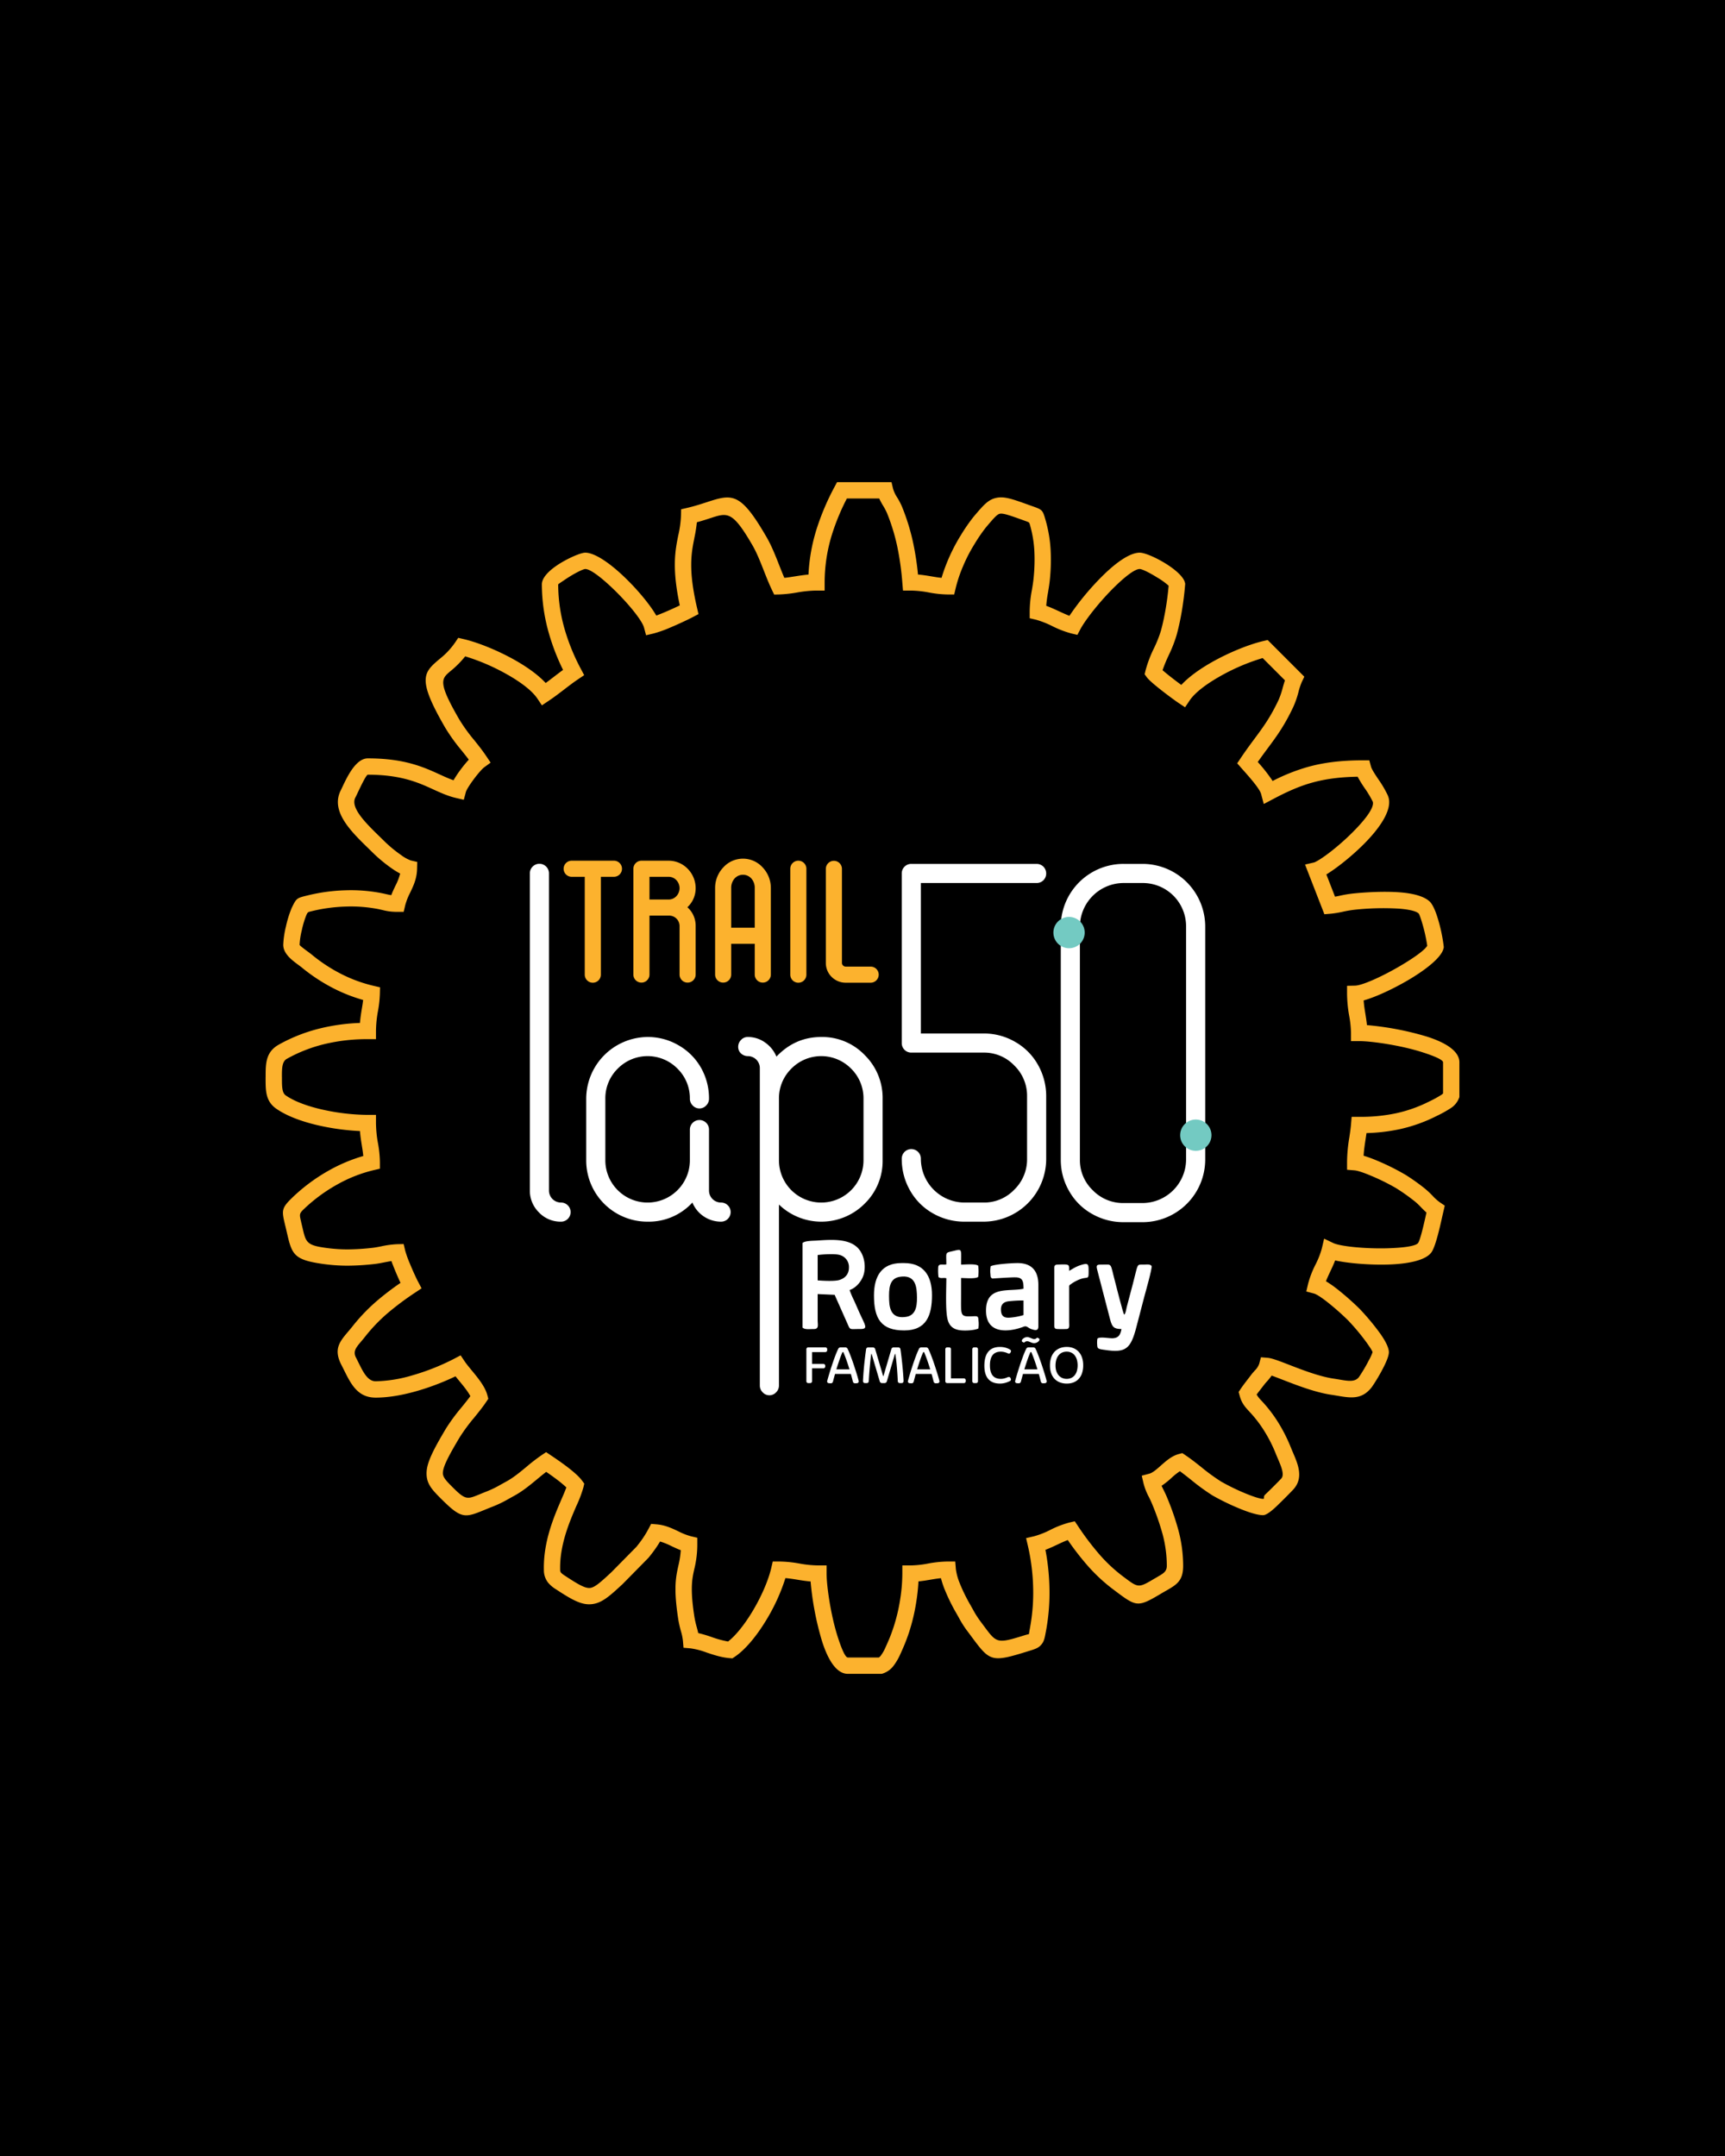
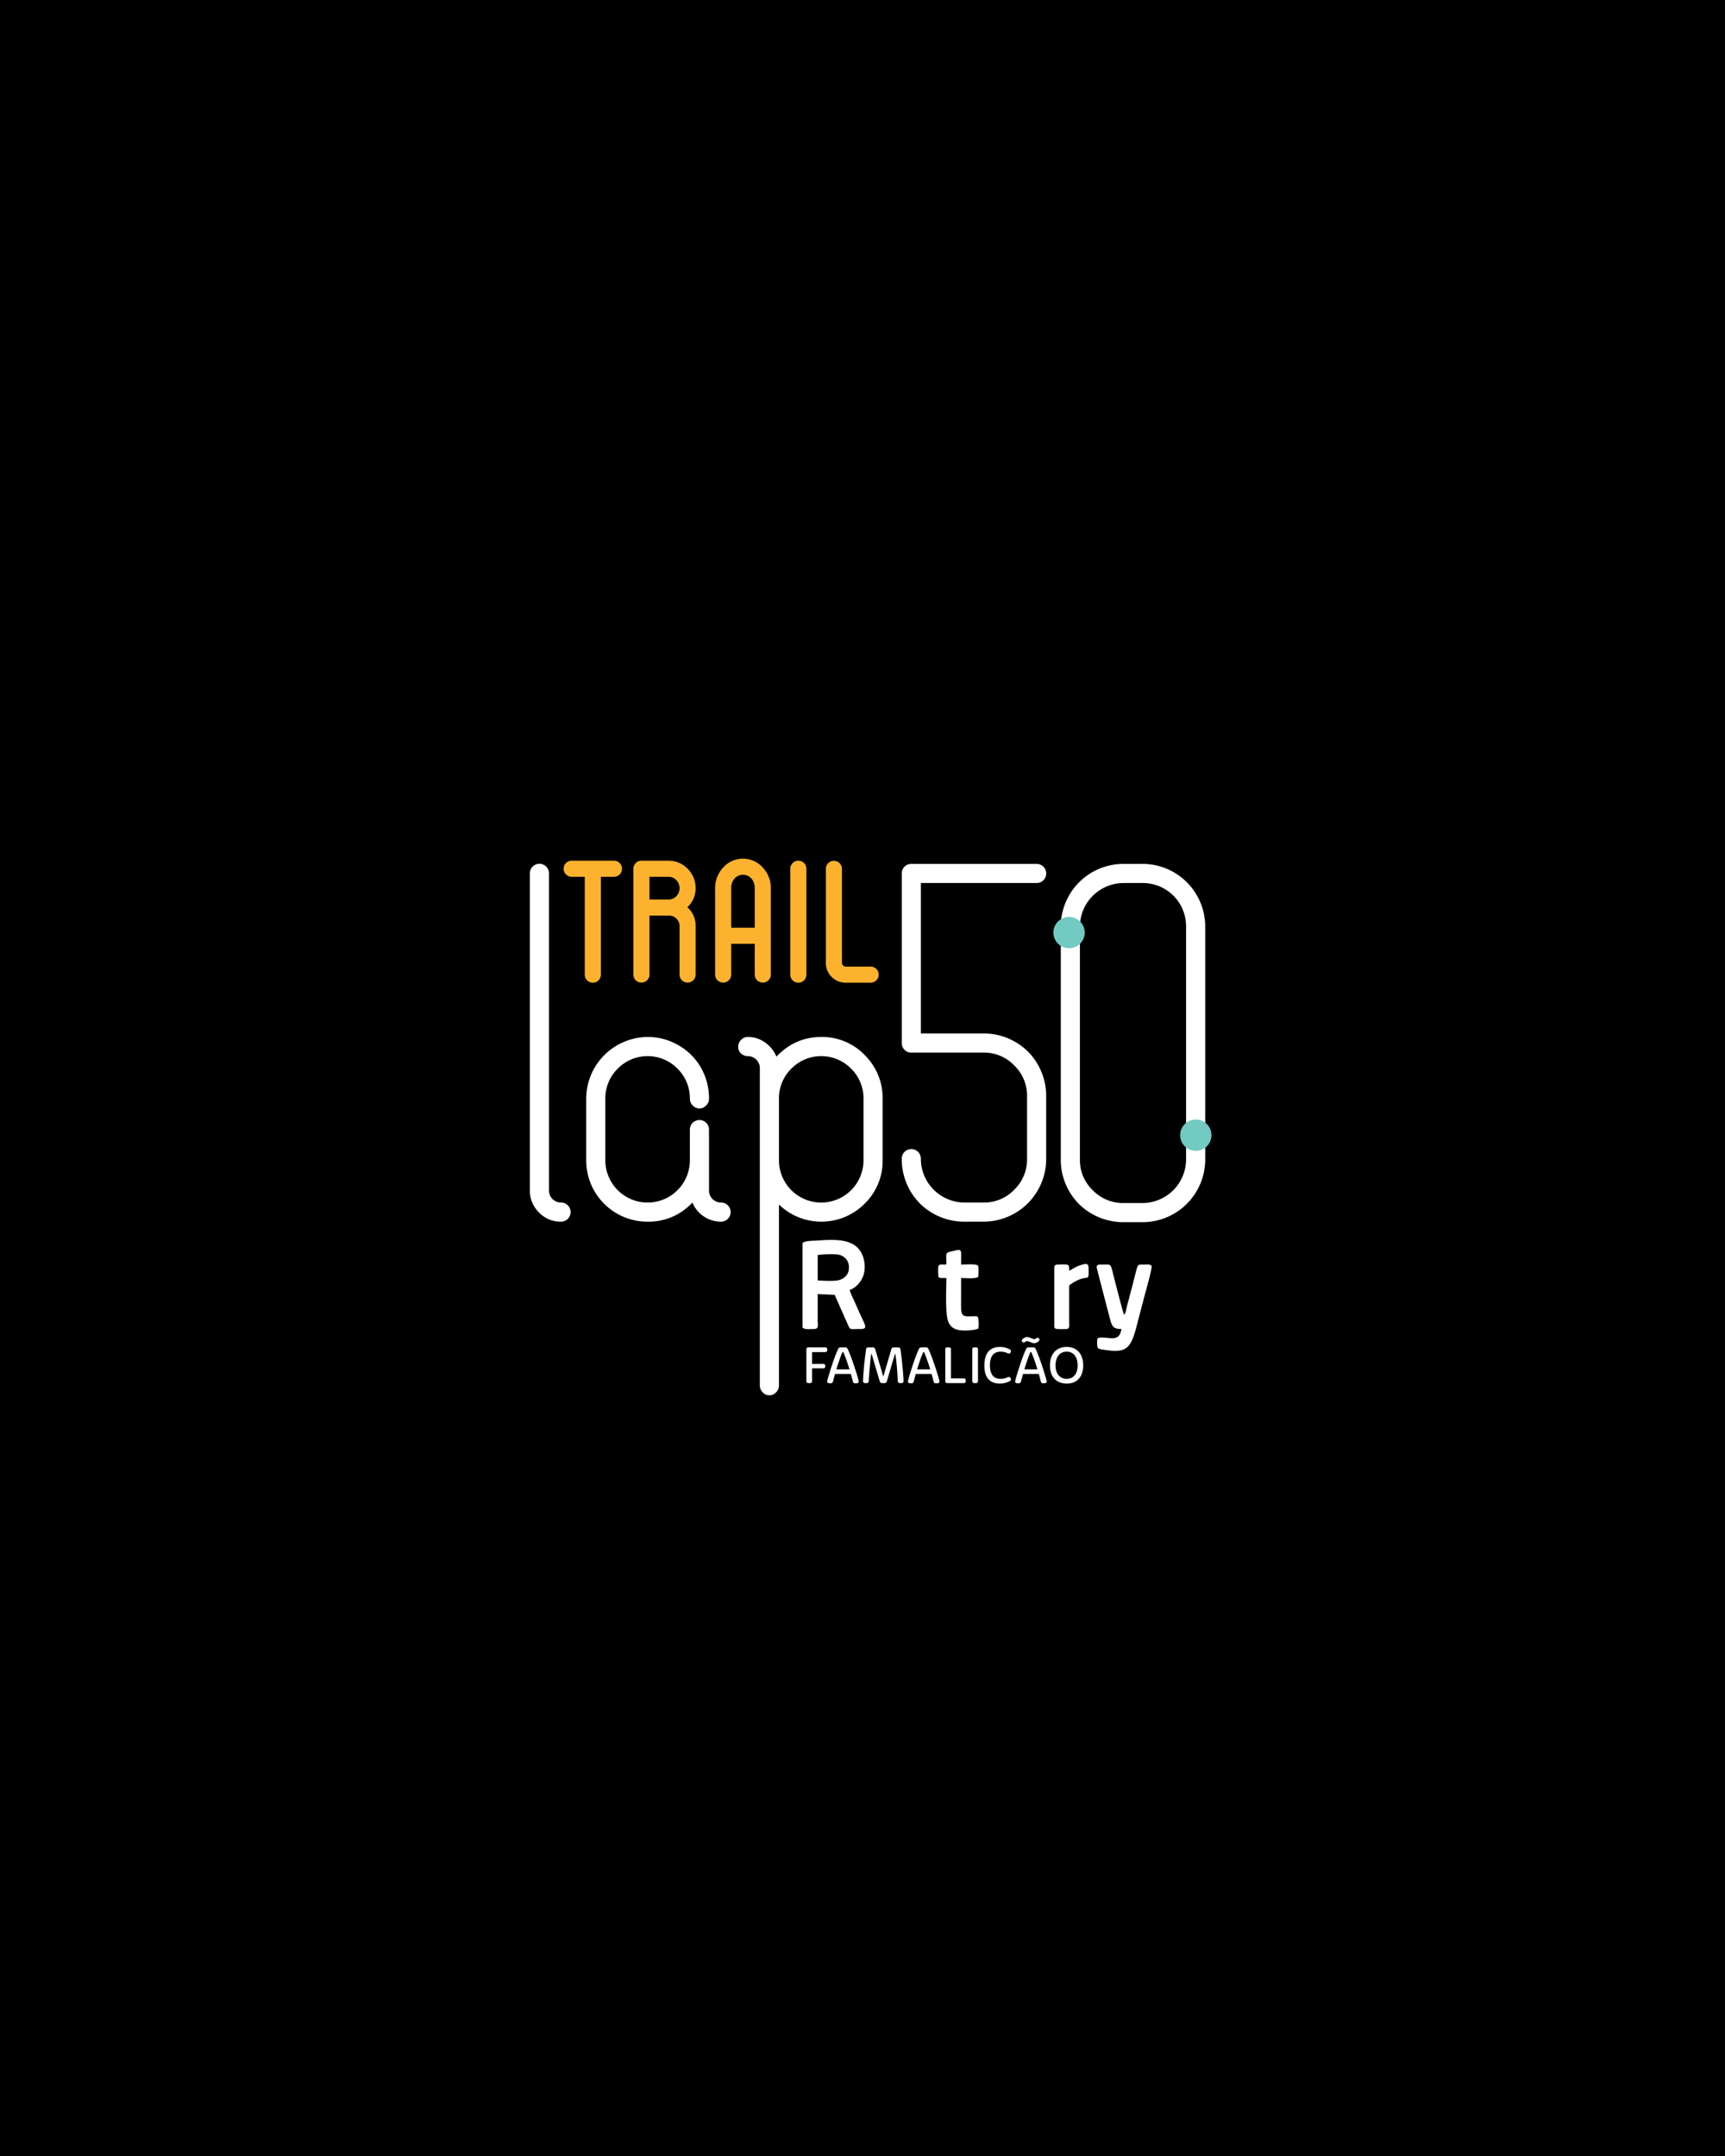
<svg xmlns="http://www.w3.org/2000/svg" id="Layer_1" data-name="Layer 1" viewBox="0 0 1080 1350">
  <title>publis site lap 50 capa</title>
  <rect width="1080" height="1350" />
  <path d="M351.264,752.989a5.987,5.987,0,1,1,0,11.974,18.592,18.592,0,0,1-13.863-5.831,19.015,19.015,0,0,1-5.67-13.702V546.928a5.986,5.986,0,1,1,11.971,0V745.429a7.536,7.536,0,0,0,7.562,7.559m100.198,0a5.987,5.987,0,1,1,0,11.974,19.399,19.399,0,0,1-17.96-11.974,37.096,37.096,0,0,1-28.042,11.974,38.32,38.32,0,0,1-38.44-38.437V688.083a38.732,38.732,0,0,1,38.44-38.758,38.031,38.031,0,0,1,19.376,5.202,37.438,37.438,0,0,1,14.02,14.017,38.7,38.7,0,0,1,5.041,19.538,5.945,5.945,0,0,1-1.733,4.096,5.729,5.729,0,0,1-8.504,0,5.95,5.95,0,0,1-1.737-4.096,26.046,26.046,0,0,0-7.716-18.904,26.245,26.245,0,0,0-37.497,0,26.049,26.049,0,0,0-7.718,18.904v38.442a26.466,26.466,0,1,0,52.932,0V707.301a5.987,5.987,0,1,1,11.974,0v38.129a7.532,7.532,0,0,0,7.564,7.559m62.7-103.663A36.833,36.833,0,0,1,541.416,660.671a37.625,37.625,0,0,1,11.186,27.413v38.442A37.254,37.254,0,0,1,541.416,753.62a38.233,38.233,0,0,1-53.722.627V867.676a5.947,5.947,0,0,1-1.733,4.096,5.725,5.725,0,0,1-8.509,0,5.944,5.944,0,0,1-1.73-4.096V668.866a7.528,7.528,0,0,0-7.564-7.566,6.055,6.055,0,0,1-2.993-.788,5.911,5.911,0,0,1-2.205-2.048,5.825,5.825,0,0,1-.788-3.147,5.97,5.97,0,0,1,1.733-4.096,5.546,5.546,0,0,1,4.253-1.894A18.375,18.375,0,0,1,479.031,652.791a20.042,20.042,0,0,1,7.089,8.822q11.659-12.286,28.042-12.287m26.466,77.2V688.083a26.049,26.049,0,0,0-7.718-18.904,26.242,26.242,0,0,0-37.495,0,26.041,26.041,0,0,0-7.721,18.904v38.442a26.467,26.467,0,1,0,52.934,0m75.303,38.437H603.957a39.459,39.459,0,0,1-19.849-5.198,37.634,37.634,0,0,1-14.335-14.335,39.48,39.48,0,0,1-5.198-19.851,5.986,5.986,0,1,1,11.971,0,27.438,27.438,0,0,0,27.41,27.41h11.974a26.044,26.044,0,0,0,19.063-8.036,26.398,26.398,0,0,0,8.036-19.374V686.505a26.398,26.398,0,0,0-8.036-19.374,26.041,26.041,0,0,0-19.063-8.034H570.561a5.921,5.921,0,0,1-5.986-5.988V546.928a5.917,5.917,0,0,1,5.986-5.99h78.455a6.132,6.132,0,0,1,2.993.788,5.618,5.618,0,0,1,2.205,2.207,6.064,6.064,0,0,1,.788,2.995,5.913,5.913,0,0,1-5.986,5.983H576.547v94.214h39.384a38.879,38.879,0,0,1,19.535,5.195,37.591,37.591,0,0,1,14.338,14.335,39.508,39.508,0,0,1,5.198,19.849v39.073a39.27,39.27,0,0,1-39.071,39.384m99.566.313H703.524a39.437,39.437,0,0,1-19.849-5.2,37.519,37.519,0,0,1-14.338-14.333,38.887,38.887,0,0,1-5.195-19.538V580.324a39.261,39.261,0,0,1,39.382-39.387h11.974A39.27,39.27,0,0,1,754.569,580.324V726.205a39.266,39.266,0,0,1-39.071,39.071M676.113,726.205a26.038,26.038,0,0,0,8.034,19.063,26.401,26.401,0,0,0,19.376,8.034h11.974a27.437,27.437,0,0,0,27.097-27.097V580.324a27.326,27.326,0,0,0-3.624-13.863,27.111,27.111,0,0,0-23.473-13.55H703.524A27.43,27.43,0,0,0,676.113,580.324Z" fill="#fff" fill-rule="evenodd" />
  <path d="M669.314,574.145a9.801,9.801,0,1,1-9.8,9.802,9.801,9.801,0,0,1,9.8-9.802" fill="#73cac2" fill-rule="evenodd" />
  <path d="M748.685,701.004a9.8,9.8,0,1,1-9.8,9.797,9.8,9.8,0,0,1,9.8-9.797" fill="#73cac2" fill-rule="evenodd" />
  <path d="M511.929,785.864c3.159-.468,10.384-.871,13.388-.154a7.771,7.771,0,0,1,6.192,7.949c.033,4.32-2.67,6.916-6.263,7.889-2.988.805-9.971.451-13.317.169Zm-9.463-7.517v52.943c1.543,1.348,3.809.909,7.113.902,3.292-.009,2.35-2.644,2.35-5.637V810.291l10.63.475,5.729,12.909c.94,2.105,1.906,4.244,2.839,6.387,1.227,2.822,1.476,2.079,7.305,2.119,5.497.031,3.278-2.032-.788-11.229-.98-2.222-1.858-4.248-2.827-6.403a58.914,58.914,0,0,1-2.893-6.771c4.289-1.438,8.297-6.183,9.171-11.217.935-5.426-.437-11.801-4.438-15.558-6-5.634-16.654-4.778-25.433-4.196-2.202.14-7.455.088-8.758,1.54" fill="#fff" fill-rule="evenodd" />
  <path d="M702.141,832.192c-.584,3.306-1.652,5.518-5.179,5.76-2.729.19-8.333-1.196-9.892.225-.306,1.018-.28,4.851.168,5.672.574,1.047,3.052,1.187,4.486,1.407,13.182,2.046,16.241-.655,19.808-14.53,1.616-6.287,3.216-12.472,4.894-18.762.722-2.71,4.977-17.663,4.614-19.241-1.101-1.36-2.995-.883-5.162-.89-4.488-.014-3.192-.795-6.6,12.033l-3.859,14.585c-.337,1.282-.676,4.258-1.607,4.733-.672-.816-4.903-17.717-5.608-20.357-3.368-12.712-1.507-10.944-8.596-10.998-2.822-.019-3.451.282-2.699,3.128l8.103,31.16c1.294,5.15,2.623,5.969,7.13,6.074" fill="#fff" fill-rule="evenodd" />
  <path d="M669.388,795.68c0-4.066.482-4.118-7.225-3.852-2.362.078-2.077,1.346-2.067,3.496v33.605c-.014,2.276-.178,3.254,2.295,3.261a56.289,56.289,0,0,0,5.646-.036c1.794-.29,1.35-2.328,1.35-4.175q-.011-11.36,0-22.716c.327-.85-.069-.173.527-.771a25.76,25.76,0,0,1,5.888-3.342c5.271-2.105,5.782.612,5.77-4.877-.014-4.778.036-5.741-5.221-4.037-3.508,1.137-5.822,3.057-6.964,3.444" fill="#fff" fill-rule="evenodd" />
-   <path d="M640.816,823.452a39.89,39.89,0,0,1-8.748,1.612c-3.624.23-5.2-1.12-5.378-4.657-.173-3.441,1.474-5.105,4.559-5.573a80.487,80.487,0,0,1,9.567-.52ZM620.246,792.871a17.553,17.553,0,0,0-.126,5.252c.052,1.412.083,1.773,1.12,2.43.112.028,11.748-.807,14.43-.729,4.759,0,5.146,2.694,5.146,7.123-8.933,2.055-23.482-2.271-23.482,13.697,0,14.886,14.034,13.69,23.665,10.047,1.894-.719,2.54.786,4.647,1.512,2.25.781,4.46,1.362,4.46-1.621v-26.029c0-8.801-4.208-13.666-13.013-13.666-3.7,0-14.293.684-16.846,1.984" fill="#fff" fill-rule="evenodd" />
-   <path d="M563.466,799.469c7.903-1.156,10.255,3.453,10.571,10.517.271,6.069.18,13.464-6.61,14.558-8.103,1.31-10.555-3.342-10.768-10.517-.209-6.966-.043-13.559,6.807-14.558m-16.281,11.71c0,14.516,4.438,21.887,18.928,21.887,13.972,0,17.39-9.522,17.39-22.125,0-12.095-5.267-20.055-17.39-20.055h-1.659c-12.394,0-17.269,8.096-17.269,20.293" fill="#fff" fill-rule="evenodd" />
  <path d="M592.493,791.687c-1.873.522-4.718-.721-5.065,1.528a33.619,33.619,0,0,0,.154,6.475c1.735,1.123,2.929.145,4.911.698,0,6.565-.712,20.62.876,26.124,1.03,3.572,3.173,5.644,7.142,6.344,3.214.562,9.517.228,12.033-1.002a18.048,18.048,0,0,0,.064-5.072c-.104-2.238-.33-2.718-2.715-2.613-9.047.406-8.172.256-8.172-13.227v-10.704c2.779,0,9.033.638,10.706-.693a26.622,26.622,0,0,0,0-7.018c-1.576-1.329-8.001-.693-10.706-.693,0-9.294.821-9.926-3.845-8.763-6.513,1.628-5.383.266-5.383,8.615" fill="#fff" fill-rule="evenodd" />
  <path d="M506.221,866.045a1.204,1.204,0,0,1-1.36-1.362V845.026a1.203,1.203,0,0,1,1.36-1.362h10.312a1.201,1.201,0,0,1,1.362,1.355v.24a1.206,1.206,0,0,1-1.362,1.362H508.412v7.398h6.885a1.204,1.204,0,0,1,1.367,1.362v.059a1.209,1.209,0,0,1-1.367,1.369H508.412v7.873a1.203,1.203,0,0,1-1.358,1.362Zm31.353-1.453c-.157-.629-.368-1.441-.65-2.435-.287-.997-.615-2.091-.997-3.299q-.57-1.805-1.227-3.788c-.439-1.32-.89-2.611-1.35-3.883-.458-1.265-.914-2.471-1.369-3.6-.456-1.144-.881-2.124-1.277-2.962a1.643,1.643,0,0,0-1.602-.961h-2.729a1.623,1.623,0,0,0-1.59.961q-.552,1.143-1.118,2.511c-.375.918-.75,1.875-1.115,2.872q-.541,1.499-1.075,3.05c-.349,1.028-.691,2.044-1.009,3.033-.323.992-.624,1.939-.897,2.855q-.42,1.363-.75,2.483c-.218.736-.406,1.393-.555,1.934-.145.56-.264.961-.335,1.229a1.19,1.19,0,0,0-.059.6,1.102,1.102,0,0,0,.653.8,1.564,1.564,0,0,0,.567.128l.897.047a1.376,1.376,0,0,0,1.538-1.142c.114-.449.28-1.063.487-1.849.209-.776.472-1.728.778-2.85h9.907c.168.553.354,1.21.553,1.968.197.757.437,1.659.71,2.732a1.381,1.381,0,0,0,1.545,1.142l.916-.047a1.228,1.228,0,0,0,.999-.479,1.136,1.136,0,0,0,.157-1.049M527.477,846.647h.532c.641,1.498,1.274,3.14,1.918,4.93q.954,2.677,1.918,5.858h-8.202c.748-2.428,1.443-4.55,2.077-6.349q.954-2.706,1.759-4.438m14.176,19.398a1.32,1.32,0,0,1-1.016-.361,1.48,1.48,0,0,1-.332-1.037c.055-1.213.133-2.549.237-4.002.097-1.45.228-3.038.387-4.754.09-.947.187-1.899.29-2.867q.167-1.453.332-2.865c.114-.94.228-1.854.344-2.734.121-.883.228-1.714.339-2.492a1.314,1.314,0,0,1,1.462-1.239h2.729a1.485,1.485,0,0,1,1.538,1.139l4.965,16.835h.19l4.927-16.835a1.457,1.457,0,0,1,1.538-1.139h2.732a1.321,1.321,0,0,1,1.457,1.251c.09.555.178,1.206.278,1.963.09.738.195,1.559.306,2.435.102.871.214,1.799.318,2.777.109.968.214,1.965.313,2.981.102,1.018.195,2.034.29,3.066.09,1.028.168,2.025.228,3.002q.068.947.131,1.842c.043.603.069,1.187.069,1.768a1.223,1.223,0,0,1-.349.938,1.382,1.382,0,0,1-.99.328h-.897a1.416,1.416,0,0,1-.992-.328,1.397,1.397,0,0,1-.387-1.002c-.052-1.113-.116-2.238-.185-3.37-.069-1.134-.147-2.248-.223-3.332-.081-1.092-.168-2.134-.268-3.157-.093-1.016-.19-1.968-.294-2.846-.1-.881-.204-1.692-.309-2.409q-.149-1.079-.294-1.837h-.225L555.251,864.925a1.484,1.484,0,0,1-1.538,1.12h-1.384a1.468,1.468,0,0,1-1.538-1.108l-5.072-17.172H545.494c-.104.619-.211,1.379-.328,2.281-.109.897-.218,1.865-.323,2.912-.1,1.042-.204,2.122-.301,3.244-.102,1.115-.192,2.203-.275,3.247s-.147,2.025-.209,2.936c-.057.909-.104,1.687-.135,2.331a1.245,1.245,0,0,1-1.381,1.329Zm46.473-1.453a1.135,1.135,0,0,1-.154,1.049,1.237,1.237,0,0,1-1.002.479l-.914.047a1.384,1.384,0,0,1-1.547-1.142c-.273-1.073-.51-1.975-.71-2.732-.197-.757-.382-1.415-.555-1.968H573.341c-.306,1.123-.57,2.074-.776,2.85-.209.786-.373,1.4-.489,1.849a1.376,1.376,0,0,1-1.538,1.142l-.9-.047a1.549,1.549,0,0,1-.562-.128,1.111,1.111,0,0,1-.655-.8,1.192,1.192,0,0,1,.062-.6c.071-.268.187-.669.332-1.229.149-.541.335-1.199.555-1.934q.331-1.121.752-2.483c.273-.916.574-1.863.897-2.855.318-.99.655-2.006,1.009-3.033q.53-1.552,1.073-3.05.552-1.495,1.115-2.872c.377-.911.752-1.749,1.118-2.511a1.626,1.626,0,0,1,1.588-.961h2.732a1.647,1.647,0,0,1,1.604.961c.394.838.821,1.818,1.277,2.962.453,1.13.907,2.335,1.369,3.6.46,1.272.907,2.563,1.346,3.883.437,1.32.85,2.585,1.227,3.788.385,1.208.712,2.302.999,3.299.285.994.496,1.806.65,2.435M578.031,846.647q-.805,1.737-1.759,4.438c-.636,1.799-1.331,3.921-2.074,6.349h8.2q-.972-3.183-1.918-5.858-.961-2.684-1.918-4.93ZM593.204,866.045a1.2,1.2,0,0,1-1.355-1.362V845.026a1.199,1.199,0,0,1,1.355-1.362h.835A1.201,1.201,0,0,1,595.397,845.026v18.062h7.877a1.208,1.208,0,0,1,1.369,1.358v.242a1.207,1.207,0,0,1-1.369,1.358Zm16.903,0a1.204,1.204,0,0,1-1.36-1.362V845.026a1.203,1.203,0,0,1,1.36-1.362h.833a1.199,1.199,0,0,1,1.355,1.362v19.656a1.2,1.2,0,0,1-1.355,1.362Zm16.469-2.661a9.104,9.104,0,0,0,2.129-.259,12.234,12.234,0,0,0,2.169-.759,1.951,1.951,0,0,1,.482-.145,1.75,1.75,0,0,1,.498,0,1.173,1.173,0,0,1,.446.18,1.091,1.091,0,0,1,.325.422l.161.351a1.148,1.148,0,0,1-.66,1.669,15.127,15.127,0,0,1-2.988,1.115,12.43,12.43,0,0,1-3.031.38q-4.874,0-7.341-2.829c-1.642-1.884-2.464-4.664-2.464-8.314q0-5.867,2.464-8.827,2.467-2.973,7.341-2.974a13.331,13.331,0,0,1,2.805.304,11.774,11.774,0,0,1,2.715.947c.206.093.403.206.6.318a2.263,2.263,0,0,1,.487.394,1.046,1.046,0,0,1,.256.491,1.02,1.02,0,0,1-.104.624l-.256.522a.893.893,0,0,1-.726.534,1.702,1.702,0,0,1-.978-.161,10.369,10.369,0,0,0-4.331-1.013q-6.793,0-6.788,8.599,0,8.427,6.788,8.43m28.68,1.208a1.128,1.128,0,0,1-.152,1.049,1.233,1.233,0,0,1-1.002.479l-.916.047a1.378,1.378,0,0,1-1.543-1.142c-.275-1.073-.515-1.975-.714-2.732-.197-.757-.382-1.415-.553-1.968h-9.904q-.463,1.684-.778,2.85c-.209.786-.373,1.4-.489,1.849a1.374,1.374,0,0,1-1.538,1.142l-.897-.047a1.562,1.562,0,0,1-.565-.128,1.091,1.091,0,0,1-.65-.8,1.096,1.096,0,0,1,.062-.6c.069-.268.183-.669.332-1.229.147-.541.332-1.199.553-1.934q.327-1.121.75-2.483c.273-.916.574-1.863.897-2.855.318-.99.657-2.006,1.011-3.033.356-1.035.71-2.051,1.073-3.05.365-.997.74-1.953,1.115-2.872q.57-1.367,1.12-2.511a1.619,1.619,0,0,1,1.588-.961h2.727a1.643,1.643,0,0,1,1.607.961c.394.838.821,1.818,1.275,2.962.456,1.13.911,2.335,1.369,3.6.46,1.272.911,2.563,1.35,3.883q.655,1.979,1.227,3.788c.382,1.208.71,2.302.997,3.299.282.994.496,1.806.648,2.435M645.162,846.647q-.805,1.737-1.756,4.438c-.636,1.799-1.334,3.921-2.079,6.349h8.2q-.965-3.183-1.915-5.858c-.643-1.79-1.277-3.432-1.92-4.93Zm-3.133-6.579a3.546,3.546,0,0,0-.337.252,2.426,2.426,0,0,1-.325.225.785.785,0,0,1-.363.085.886.886,0,0,1-.434-.142l-.482-.29a.697.697,0,0,1-.311-.356.887.887,0,0,1-.038-.425,1.269,1.269,0,0,1,.131-.415,1.757,1.757,0,0,1,.204-.32,4.585,4.585,0,0,1,1.358-1.051,3.816,3.816,0,0,1,2.867-.197c.382.121.757.268,1.127.42.373.159.722.301,1.063.422a2.56,2.56,0,0,0,.919.185,4.497,4.497,0,0,0,.681-.057,1.312,1.312,0,0,0,.586-.29,1.711,1.711,0,0,1,.667-.413.779.779,0,0,1,.653.133l.524.344a.544.544,0,0,1,.254.313.857.857,0,0,1,.021.382,1.591,1.591,0,0,1-.121.394,2.039,2.039,0,0,1-.197.335,3.772,3.772,0,0,1-1.393,1.068,3.996,3.996,0,0,1-2.71.209,11.101,11.101,0,0,1-1.191-.449c-.484-.202-.869-.347-1.142-.441a2.588,2.588,0,0,0-.854-.147,3.759,3.759,0,0,0-.686.05,1.448,1.448,0,0,0-.47.176m33.161,23.513a8.633,8.633,0,0,1-3.211,2.081,11.589,11.589,0,0,1-4.049.676,11.914,11.914,0,0,1-4.301-.738,9.099,9.099,0,0,1-3.344-2.174,9.83,9.83,0,0,1-2.155-3.551,14.378,14.378,0,0,1-.762-4.889,15.049,15.049,0,0,1,.755-4.972,10.012,10.012,0,0,1,2.141-3.624,9.126,9.126,0,0,1,3.335-2.231,11.648,11.648,0,0,1,4.315-.764,10.942,10.942,0,0,1,4.168.774,8.908,8.908,0,0,1,3.244,2.236,10.336,10.336,0,0,1,2.103,3.603,14.726,14.726,0,0,1,.745,4.877,14.943,14.943,0,0,1-.778,5.084,9.634,9.634,0,0,1-2.205,3.612m-12.591-14.72a8.012,8.012,0,0,0-1.317,2.777,13.479,13.479,0,0,0-.432,3.525,11.136,11.136,0,0,0,.451,3.192,7.813,7.813,0,0,0,1.331,2.613,6.424,6.424,0,0,0,2.193,1.763,6.744,6.744,0,0,0,3.026.653,6.663,6.663,0,0,0,2.869-.591,6.041,6.041,0,0,0,2.155-1.697,7.809,7.809,0,0,0,1.348-2.67,13.412,13.412,0,0,0,.017-6.959,8.26,8.26,0,0,0-1.315-2.706,6.035,6.035,0,0,0-2.148-1.768,6.49,6.49,0,0,0-2.926-.638,6.804,6.804,0,0,0-3.045.65,6.324,6.324,0,0,0-2.207,1.856" fill="#fff" fill-rule="evenodd" />
-   <path d="M913.708,665.19v21.752l-.358.914a13.081,13.081,0,0,1-5.271,6.164,75.729,75.729,0,0,1-8.642,4.773,96.94,96.94,0,0,1-23.15,8.271,113.258,113.258,0,0,1-20.753,2.426c-.192,1.434-.406,2.827-.617,4.229-.479,3.147-.966,6.327-1.187,9.94a83.516,83.516,0,0,1,8.682,3.187,146.681,146.681,0,0,1,17.231,8.589l.012-.014c2.193,1.367,4.149,2.668,6.078,4.032,2.008,1.417,3.878,2.82,5.874,4.377v.021a50.34,50.34,0,0,1,5.331,4.918,29.746,29.746,0,0,0,4.678,4.18l2.934,1.972-1.486,6.418c-1.54,6.949-4.22,18.994-6.783,22.709-3.584,5.167-14.796,7.381-27.147,7.754-11.793.354-25.182-.809-33.218-2.566-.907,2.369-1.977,4.645-3.047,6.918-.964,2.046-1.927,4.087-2.71,6.123a62.761,62.761,0,0,1,6.33,4.334,171.638,171.638,0,0,1,14.684,12.873,149.148,149.148,0,0,1,12.788,15.308c3.19,4.467,5.592,8.884,5.592,11.929,0,2.157-1.493,5.831-3.43,9.605a109.423,109.423,0,0,1-7.194,12.14c-6.199,8.119-13.201,6.923-21.838,5.459h-.019c-1.182-.202-2.4-.411-3.517-.572-9.992-1.45-21.546-5.929-30.287-9.318-2.779-1.078-5.245-2.034-7.118-2.696a30.495,30.495,0,0,1-2.943,3.672c-.624.698-1.267,1.422-1.801,2.127l-2.046,2.658c-.888,1.144-1.78,2.297-2.599,3.403A18.922,18.922,0,0,0,789.774,877.032l.824.892a87.06,87.06,0,0,1,10.028,13.338,100.508,100.508,0,0,1,7.763,15.593l.017.021c.358.909.745,1.809,1.139,2.727,3.128,7.303,6.781,15.842.171,23.053-1.151,1.263-6.501,6.717-10.526,10.555-3.282,3.123-6.451,5.53-8.347,5.53-3.299,0-8.362-1.559-13.562-3.634a149.096,149.096,0,0,1-18.019-8.646,131.936,131.936,0,0,1-13.476-9.797c-2.402-1.911-4.78-3.795-7.066-5.454a39.476,39.476,0,0,0-5.217,4.149,51.616,51.616,0,0,1-6.252,4.984c.375.833.79,1.668,1.215,2.528.752,1.524,1.54,3.111,2.293,4.979a167.958,167.958,0,0,1,6.961,20.062,86.982,86.982,0,0,1,3.036,22.507c0,9.494-4.056,11.827-10.87,15.733l-.002-.017-2.267,1.324c-15.441,9.206-15.888,8.865-29.807-1.6l-1.343-1.011a106.401,106.401,0,0,1-16.602-15.743A173.822,173.822,0,0,1,668.529,964.314c-2.167.797-4.369,1.837-6.581,2.877-2.423,1.144-4.863,2.293-7.422,3.242a142.048,142.048,0,0,1,2.494,23.098,129.907,129.907,0,0,1-2.051,27.242l-.24,1.263c-.705,3.828-1.068,5.774-2.782,7.778-1.809,2.115-3.71,2.71-7.562,3.909l-.828.254c-23.155,7.222-23.765,6.403-35.684-9.679l-2.316-3.121h-.021a64.649,64.649,0,0,1-5.236-8.29l-1.611-2.85a116.393,116.393,0,0,1-7.184-14.665h-.019a59.175,59.175,0,0,1-2.369-7.172c-2.297.216-4.436.577-6.572.938-2.43.408-4.856.819-7.507,1.066a125.098,125.098,0,0,1-1.464,13.419,121.165,121.165,0,0,1-4.32,18.133c-.916,2.779-1.759,5.072-2.661,7.305-.89,2.214-1.754,4.156-2.758,6.37l-.021.021a36.103,36.103,0,0,1-4.512,7.773,13.644,13.644,0,0,1-6.389,4.585l-.824.282h-21.287c-7.108,0-12.422-8.782-16.104-20.321a185.348,185.348,0,0,1-7.189-37.526c-3.076-.247-5.817-.693-8.53-1.132-2.347-.385-4.676-.757-7.236-.964a120.173,120.173,0,0,1-12.256,26.701c-5.862,9.617-12.845,18.128-19.445,22.547l-1.498,1.006-1.756-.147c-5.141-.425-9.88-2.006-14.43-3.525a46.225,46.225,0,0,0-10.104-2.606l-4.32-.363-.356-4.315a32.918,32.918,0,0,0-1.234-5.976,66.626,66.626,0,0,1-1.742-7.832c-2.976-19.31-1.443-26.219.121-33.294a57.144,57.144,0,0,0,1.5-9.679c-2.06-.769-3.971-1.673-5.877-2.575a43.333,43.333,0,0,0-7.08-2.867c-.738,1.237-1.517,2.445-2.328,3.643-1.498,2.203-3.069,4.279-4.782,6.373l-.318.361L389.856,991.828c-8.376,7.801-13.104,11.981-19.386,12.636-6.202.643-11.995-2.461-22.274-9.242a19.894,19.894,0,0,1-4.989-4.175,12.533,12.533,0,0,1-2.689-7.975c-.406-17.8,6.297-33.339,11.029-44.318,1.234-2.853,2.319-5.369,3.045-7.391a67.678,67.678,0,0,0-5.967-4.97c-2.316-1.759-4.647-3.401-6.634-4.771-1.927,1.462-3.899,3.097-5.888,4.744-4.429,3.665-8.931,7.396-14.252,10.286l-3.342,1.851a70.925,70.925,0,0,1-10.308,4.977c-1.956.769-3.161,1.265-4.251,1.714-12.736,5.24-14.867,6.121-27.285-6.228-6.266-6.233-9.866-9.935-9.584-17.117.233-6.007,3.866-13.471,11.955-27.057v-.021a118.869,118.869,0,0,1,9.949-13.554c1.927-2.376,3.821-4.716,5.487-6.994-1.457-2.898-4.296-6.342-6.94-9.541-.805-.975-1.597-1.932-2.352-2.881a157.02,157.02,0,0,1-24.239,9.228c-8.523,2.435-17.499,4.111-25.742,4.111-11.267,0-15.463-8.461-19.837-17.288-.501-1.004-1.002-2.022-1.552-3.085-5.165-9.945-1.225-14.604,4.334-21.168.873-1.028,1.787-2.108,2.497-3.012a114.005,114.005,0,0,1,15.852-16.457,173.014,173.014,0,0,1,14.264-10.844c-1.108-2.392-2.385-5.297-3.546-8.117-.793-1.93-1.54-3.835-2.153-5.532-1.462.223-2.995.52-4.486.814-2.122.415-4.182.819-6.268,1.042a156.021,156.021,0,0,1-16.628,1.03,110.181,110.181,0,0,1-17.105-1.331c-17.079-2.611-17.912-6.209-21.116-20.081l-.852-3.672h-.019c-2.226-9.339-2.561-10.749,4.225-17.352a112.307,112.307,0,0,1,23.067-17.164,101.154,101.154,0,0,1,21.569-9.078c-.202-2.248-.546-4.369-.895-6.548-.456-2.841-.93-5.772-1.184-9.076a148.753,148.753,0,0,1-27.508-3.892c-9.494-2.295-18.451-5.625-24.823-10.054-6.743-4.685-6.745-11.186-6.745-19.106v-.8h.021c-.005-8.34-.012-15.624,8.24-20.266A102.904,102.904,0,0,1,200.728,643.867a122.466,122.466,0,0,1,24.641-3.335c.261-3.323.733-6.225,1.199-9.04.297-1.801.584-3.565.79-5.345a101.387,101.387,0,0,1-18.114-7.068,110.897,110.897,0,0,1-20.511-13.445c-.368-.301-1.087-.833-1.88-1.417l-.021-.021c-4.042-2.983-9.491-7.009-9.491-12.598a57.144,57.144,0,0,1,1.652-11.34,67.298,67.298,0,0,1,3.679-11.831c2.933-6.047,3.1-6.09,9.75-7.714l.75-.18a112.371,112.371,0,0,1,23.269-3.071,99.833,99.833,0,0,1,22.569,1.811c1.31.268,2.079.446,2.767.603,1.151.266,2.1.487,3.202.634.783-2.103,1.702-4.025,2.608-5.926a35.833,35.833,0,0,0,2.95-7.585A49.721,49.721,0,0,1,245.326,543.795a94.08,94.08,0,0,1-10.994-8.969l-3.275-3.209c-11.411-11.086-24.394-23.706-17.66-36.816l1.042-2.195c2.99-6.323,8.388-17.746,15.85-17.746,22.958,0,34.925,5.468,45.073,10.101,2.957,1.355,5.746,2.627,8.592,3.612a67.304,67.304,0,0,1,4.066-6.183,82.037,82.037,0,0,1,5.485-6.729c-1.472-1.965-3.024-3.902-4.581-5.843a113.248,113.248,0,0,1-10.267-14.314c-17.784-30.733-13.516-34.348-3.278-43.013a47.068,47.068,0,0,0,9.551-10.172l1.965-2.929,3.411.79c8.805,2.048,21.543,7.125,32.627,13.46,7.346,4.206,14.084,9.031,18.719,14.031,1.778-1.303,3.555-2.665,5.321-4.023,1.835-1.403,3.66-2.798,5.551-4.18a136.053,136.053,0,0,1-8.703-22.327,112.448,112.448,0,0,1-4.578-31.243c0-4.068,4.322-8.449,9.672-12.016l.019-.021c6.223-4.146,14.568-7.794,17.509-7.794,6.223,0,16.132,7.142,25.158,15.902,7.934,7.699,15.536,16.913,19.289,23.482,1.552-.574,3.297-1.27,5.086-2.025,3.349-1.41,6.854-3.014,9.622-4.35-5.022-23.565-2.86-34.35-.907-44.1h.021a66.796,66.796,0,0,0,1.645-12.102l.09-3.98,3.847-.895c4.581-1.068,8.359-2.302,11.58-3.346,16.578-5.395,21.484-6.997,38.107,21.747,3.074,5.309,5.499,11.468,7.858,17.463,1.087,2.765,2.16,5.487,3.221,7.96,2.1-.211,4.227-.548,6.392-.89,2.805-.439,5.675-.897,8.727-1.158a112.788,112.788,0,0,1,5.053-28.398,155.599,155.599,0,0,1,11.373-26.729l1.453-2.739h34.108l.923,3.957a20.295,20.295,0,0,0,2.63,5.639,43.619,43.619,0,0,1,3.119,6.012v.017a134.986,134.986,0,0,1,6.961,22.782,180.013,180.013,0,0,1,2.941,19.436c3.083.254,5.836.712,8.532,1.168,2.067.351,4.099.693,6.218.897a113.303,113.303,0,0,1,11.568-25.872l.42-.646a108.437,108.437,0,0,1,7.982-11.601l.821-.983c5.739-6.721,8.625-10.106,13.953-11.062,4.913-.885,9.992.942,20.19,4.621l1.958.7.005-.012c6.365,2.271,6.422,2.293,8.43,9.427a83.592,83.592,0,0,1,2.967,18.076,118.818,118.818,0,0,1-.347,17.058c-.313,3.684-.828,6.733-1.322,9.657a81.115,81.115,0,0,0-1.085,8.148c2.699.973,5.38,2.214,8.051,3.451,2.203,1.013,4.398,2.032,6.468,2.817a167.625,167.625,0,0,1,21.577-25.825c8.003-7.768,16.35-13.704,22.433-13.704,3.323,0,10.64,3.268,16.704,7.101,5.613,3.539,10.63,7.944,11.547,11.452l.23.876-.069.828c-.453,5.452-1.142,10.977-2.055,16.388-.869,5.138-1.956,10.184-3.263,14.969a83.825,83.825,0,0,1-4.894,12.513v.019a93.791,93.791,0,0,0-3.897,9.434c1.018.902,2.409,2.048,3.94,3.273,2.556,2.046,5.447,4.234,7.797,5.962,4.635-5.003,11.364-9.821,18.695-14.013,11.093-6.342,23.834-11.418,32.62-13.469l2.758-.643,22.953,22.972-1.562,3.249a42.933,42.933,0,0,0-2.108,6.332,57.899,57.899,0,0,1-3.171,9.183c-5.608,11.941-10.483,18.515-16.141,26.141-1.949,2.623-3.992,5.378-6.173,8.502a100.161,100.161,0,0,1,9.313,11.872A118.494,118.494,0,0,1,819.107,480.15c9.61-2.646,20.352-4.066,34.284-4.066H857.309l1.016,3.797c.498,1.856,2.523,4.887,4.64,8.074a67.37,67.37,0,0,1,5.888,10.013v.019a10.798,10.798,0,0,1,.619,1.851c1.915,8.169-6.418,19.709-16.543,29.644-7.773,7.626-16.763,14.594-22.514,18.047l5.419,13.932c.987-.18,1.96-.38,2.95-.589a76.995,76.995,0,0,1,7.93-1.353c6.328-.681,19.165-1.614,29.926-.755,7.661.612,14.554,2.229,18.315,5.587,2.058,1.842,3.964,6.401,5.447,11.475a102.719,102.719,0,0,1,3.47,16.569l.069.821-.228.881c-1.438,5.561-11.181,13.236-22.255,19.716-9.558,5.596-20.452,10.609-27.7,12.612.221,3.057.65,5.729,1.073,8.323.382,2.376.752,4.697.99,7.139a185.603,185.603,0,0,1,37.566,7.198c11.544,3.681,20.321,8.995,20.321,16.101M903.476,684.668V665.19c0-1.616-5.687-4.004-13.165-6.389-13.443-4.289-31.571-6.897-39.363-6.897h-5.117V646.791a63.465,63.465,0,0,0-1.07-10.443,82.858,82.858,0,0,1-1.386-14.093v-4.984l5.015-.109c4.526-.1,16.882-5.682,27.911-12.14,8.395-4.911,15.681-9.992,17.271-12.838a99.764,99.764,0,0,0-2.96-13.516c-1.018-3.479-1.975-6.297-2.449-6.721-1.825-1.633-6.619-2.532-12.323-2.988a167.099,167.099,0,0,0-28.046.717,67.987,67.987,0,0,0-6.933,1.189,61.372,61.372,0,0,1-7.92,1.291l-3.764.309L817.071,541.341l5.748-1.327.301-.116c4.175-1.823,14.024-9.221,22.657-17.691,7.953-7.801,14.682-16.051,13.751-20.051l-.026-.114a62.119,62.119,0,0,0-5.046-8.454,77.016,77.016,0,0,1-4.469-7.244c-11.392.204-20.307,1.464-28.205,3.638-8.661,2.381-16.346,5.938-24.885,10.457l-5.665,2.993-1.652-6.214c-.866-3.273-6.952-10.17-10.851-14.585h-.021l-4.106-4.676,2.188-3.273c3.202-4.773,6.019-8.573,8.658-12.13,5.347-7.206,9.952-13.417,15.1-24.377a51.33,51.33,0,0,0,2.573-7.626c.437-1.555.864-3.066,1.365-4.538l-13.953-13.965a129.568,129.568,0,0,0-27.168,11.691c-8.129,4.647-15.237,9.928-18.574,14.91l-2.831,4.227-4.244-2.827c-2.093-1.4-7.652-5.485-12.268-9.18-3.37-2.699-6.33-5.278-7.41-6.757l-1.391-1.901.532-2.276a75.16,75.16,0,0,1,5.267-13.958,76.612,76.612,0,0,0,4.374-10.977c1.184-4.331,2.195-9.045,3.026-13.97.778-4.612,1.391-9.415,1.825-14.271a41.953,41.953,0,0,0-6.84-4.96c-4.702-2.969-9.714-5.504-11.271-5.504-3.076,0-9.021,4.671-15.323,10.787-9.387,9.116-18.721,21.035-21.857,26.959l-1.844,3.484-3.833-.89a63.986,63.986,0,0,1-11.895-4.59,57.662,57.662,0,0,0-10.182-4.002l-3.954-.918v-4.054a74.738,74.738,0,0,1,1.377-13.574c.446-2.637.909-5.39,1.201-8.817a110.223,110.223,0,0,0,.349-15.657,73.592,73.592,0,0,0-2.613-15.88c-.572-2.032-.586-2.036-2.034-2.556v-.019l-1.965-.707c-8.492-3.057-12.721-4.583-14.955-4.18-1.752.311-3.842,2.767-7.998,7.649l-.821.98a100.946,100.946,0,0,0-7.101,10.384l-.42.684a96.639,96.639,0,0,0-6.793,13.303,86.7,86.7,0,0,0-4.562,13.604l-.923,3.954h-4.054a67.806,67.806,0,0,1-11.765-1.248,65.7,65.7,0,0,0-11.539-1.206h-4.699l-.394-4.695a180.585,180.585,0,0,0-3.152-22.661,124.783,124.783,0,0,0-6.439-21.08,35.826,35.826,0,0,0-2.445-4.647,43.397,43.397,0,0,1-2.464-4.562H530.214a140.529,140.529,0,0,0-9.235,22.241,101.559,101.559,0,0,0-4.683,30.289v5.115h-5.117a75.436,75.436,0,0,0-12.171,1.218,80.406,80.406,0,0,1-11.041,1.218l-3.271.074-1.426-2.967c-1.809-3.776-3.365-7.73-4.946-11.748-2.221-5.649-4.502-11.454-7.175-16.066-12.489-21.586-15.6-20.573-26.119-17.155-2.535.828-5.395,1.761-8.717,2.656a92.23,92.23,0,0,1-1.614,9.954l.021.005c-1.858,9.266-3.923,19.571,1.704,43.716l.895,3.833-3.491,1.842c-2.824,1.488-8.492,4.177-13.899,6.456a77.587,77.587,0,0,1-10.623,3.816l-4.813,1.13-1.279-4.782c-1.194-4.455-9.631-14.872-18.728-23.701-7.369-7.153-14.739-12.987-18.045-12.987-1.396,0-7.023,2.846-11.874,6.078-2.817,1.873-5.093,3.427-5.093,3.524a102.124,102.124,0,0,0,4.139,28.407,128.91,128.91,0,0,0,9.987,24.41l2.146,4.047-3.826,2.566c-2.848,1.913-5.789,4.163-8.751,6.434-3.076,2.362-6.18,4.74-9.653,7.063l-4.234,2.834-2.839-4.229c-3.346-5.001-10.45-10.282-18.567-14.922h-.019a130.438,130.438,0,0,0-26.608-11.532,59.442,59.442,0,0,1-9.273,9.304c-5.642,4.775-7.996,6.767,5.511,30.109a105.39,105.39,0,0,0,9.389,13.035c2.575,3.209,5.138,6.406,7.564,10.03l2.725,4.066-3.942,2.886c-1.479,1.087-4.353,4.445-6.973,8.017-2.281,3.119-4.218,6.157-4.6,7.59l-1.274,4.775-4.82-1.12c-5.157-1.201-9.589-3.228-14.43-5.435-9.18-4.196-20.015-9.145-40.837-9.145-1.004,0-4.616,7.642-6.615,11.874-.387.819-.712,1.507-1.206,2.473-3.292,6.411,6.814,16.234,15.7,24.868l3.361,3.285a80.837,80.837,0,0,0,9.589,7.809,23.575,23.575,0,0,0,6.088,3.384l4.025.935-.093,4.139c-.135,6.292-2.222,10.657-4.36,15.126a38.9,38.9,0,0,0-3.116,8.013l-.923,3.959H248.684a34.201,34.201,0,0,1-9.187-1.13l-2.525-.56a89.205,89.205,0,0,0-20.25-1.612,101.834,101.834,0,0,0-21.152,2.793l-.755.18c-2.065.505-2.122.517-2.955,2.238a58.007,58.007,0,0,0-2.917,9.669,47.017,47.017,0,0,0-1.374,9.064c0,.458,3.047,2.715,5.316,4.388.805.589,1.545,1.139,2.321,1.775A100.552,100.552,0,0,0,213.838,609.963a89.568,89.568,0,0,0,20.06,7.315l4.03.94-.095,4.137a72.937,72.937,0,0,1-1.196,10.775,71.616,71.616,0,0,0-1.237,12.432v5.117h-5.112a114.495,114.495,0,0,0-27.164,3.097,92.923,92.923,0,0,0-23.573,9.24c-3.055,1.716-3.052,6.209-3.047,11.352h.021v.8c0,4.987,0,9.083,2.347,10.713,5.29,3.676,13.039,6.517,21.384,8.532a134.607,134.607,0,0,0,30.031,3.684h5.112v5.115a73.867,73.867,0,0,0,1.22,12.486,72.189,72.189,0,0,1,1.234,12.045v4.051l-3.957.926a88.612,88.612,0,0,0-23.027,9.116,101.723,101.723,0,0,0-20.945,15.567c-2.616,2.54-2.454,3.216-1.391,7.678l-.019.007.892,3.743c1.956,8.487,2.471,10.69,12.686,12.251a100.481,100.481,0,0,0,15.584,1.248,146.541,146.541,0,0,0,15.546-.992c1.502-.159,3.415-.534,5.39-.918a59.242,59.242,0,0,1,9.971-1.353l4.137-.095.94,4.035a67.771,67.771,0,0,0,2.983,8.283c1.842,4.474,3.994,9.178,5.148,11.35l2.148,4.051-3.828,2.563a180.995,180.995,0,0,0-16.982,12.626,104.091,104.091,0,0,0-14.456,14.981c-1.075,1.369-1.93,2.385-2.734,3.33-2.974,3.513-5.079,6.002-3.057,9.899.534,1.028,1.085,2.143,1.633,3.242,2.924,5.912,5.734,11.57,10.685,11.57a86.308,86.308,0,0,0,22.946-3.707,143.127,143.127,0,0,0,26.19-10.4l4.054-2.146,2.559,3.824c1.047,1.557,2.713,3.581,4.457,5.694,3.961,4.799,8.286,10.032,9.733,15.467l.589,2.212-1.289,1.92c-2.233,3.337-4.863,6.581-7.538,9.885a110.833,110.833,0,0,0-9.111,12.356c-7.163,12.012-10.367,18.289-10.521,22.241-.107,2.772,2.338,5.252,6.593,9.484,7.611,7.569,8.843,7.058,16.213,4.028,1.495-.617,3.157-1.301,4.412-1.792a62.457,62.457,0,0,0,9.026-4.379l3.489-1.925c4.369-2.366,8.516-5.805,12.586-9.171a116.315,116.315,0,0,1,9.486-7.32l2.843-1.903,2.831,1.903c2.53,1.695,6.463,4.362,10.028,7.066,3.911,2.964,7.668,6.176,9.645,8.867l1.388,1.892-.532,2.288a76.277,76.277,0,0,1-4.341,11.504c-4.381,10.161-10.588,24.543-10.232,40.084a2.918,2.918,0,0,0,.491,1.818,12.375,12.375,0,0,0,2.594,2.017c8.205,5.416,12.551,7.92,15.638,7.597,2.998-.311,6.717-3.657,13.438-9.928L398.415,968.595c1.517-1.863,2.869-3.648,4.092-5.445a62.396,62.396,0,0,0,3.574-5.96l1.585-2.998,3.351.28c5.392.449,9.529,2.409,13.687,4.379a40.344,40.344,0,0,0,7.906,3.102l3.956.926v4.049a63.862,63.862,0,0,1-1.892,15.615c-1.348,6.081-2.665,12.024.036,29.575a58.793,58.793,0,0,0,1.505,6.714c.344,1.267.672,2.473.94,3.729a83.93,83.93,0,0,1,8.442,2.497,63.101,63.101,0,0,0,10.246,2.793c4.915-3.84,10.234-10.611,14.933-18.316,5.601-9.19,10.187-19.54,12.119-27.821l.916-3.956h4.056a75.14,75.14,0,0,1,12.752,1.279,68.887,68.887,0,0,0,11.786,1.168h5.115v5.119c0,7.799,2.604,25.929,6.89,39.368,2.388,7.474,4.773,13.165,6.392,13.165h19.429a4.647,4.647,0,0,0,1.156-1.07,26.53,26.53,0,0,0,3.145-5.554c.992-2.21,1.832-4.092,2.589-5.971.75-1.861,1.514-3.949,2.421-6.705a110.373,110.373,0,0,0,3.961-16.557v-.024a106.031,106.031,0,0,0,1.436-16.652v-5.119H570.052a62.469,62.469,0,0,0,10.818-1.142,71.007,71.007,0,0,1,12.486-1.305h4.706l.389,4.695a34.964,34.964,0,0,0,2.544,9.157l-.019.007a107.092,107.092,0,0,0,6.543,13.303l1.695,3.009a55.29,55.29,0,0,0,4.514,7.13l-.012.01,2.35,3.149c7.809,10.538,8.21,11.077,24.455,6.007l.831-.252c1.975-.617,2.737-.674,2.841-.797.062-.069.131-.959.506-2.981l.24-1.296a120.259,120.259,0,0,0,1.892-25.132,129.341,129.341,0,0,0-3.249-25.678l-1.156-4.977,4.972-1.158a53.448,53.448,0,0,0,10.194-3.999,59.653,59.653,0,0,1,11.881-4.588l3.432-.8,1.965,2.933a171.754,171.754,0,0,0,12.707,16.932,96.533,96.533,0,0,0,15.002,14.267l1.346,1.011c8.627,6.487,8.903,6.693,18.456.997L724.814,987.3v-.019c3.579-2.055,5.71-3.28,5.71-6.861a76.905,76.905,0,0,0-2.675-19.91,159.344,159.344,0,0,0-6.562-18.866c-.61-1.498-1.303-2.907-1.972-4.258a37.94,37.94,0,0,1-3.363-8.549l-1.125-4.816,4.78-1.277c2.103-.56,4.623-2.791,7.139-5.02,3.439-3.04,6.88-6.081,11.255-7.251l2.226-.593,1.932,1.296c3.453,2.312,6.693,4.884,9.98,7.495a123.87,123.87,0,0,0,12.399,9.038,136.365,136.365,0,0,0,16.497,7.929c4.115,1.64,7.88,2.872,9.807,2.872,1.13,0-.285-1.17,1.312-2.694,3.999-3.809,9.031-8.919,10.047-10.035,2.16-2.352-.109-7.649-2.046-12.178-.453-1.056-.897-2.086-1.26-3.012a89.706,89.706,0,0,0-6.98-13.977,77.089,77.089,0,0,0-8.829-11.777l-.805-.873c-2.758-2.971-4.884-5.271-6.192-10.165l-.593-2.214,1.293-1.939c1.355-2.029,2.934-4.068,4.498-6.085l1.968-2.575c.814-1.078,1.576-1.937,2.319-2.765a11.175,11.175,0,0,0,2.786-4.229l1.104-4.125,4.229.349c2.715.223,7.377,2.027,13.253,4.305,8.25,3.202,19.158,7.429,28.044,8.717,1.393.206,2.618.415,3.8.615,5.286.904,9.577,1.631,12.024-1.581a97.543,97.543,0,0,0,6.24-10.581,29.922,29.922,0,0,0,2.271-4.97c0-.643-1.583-3.078-3.679-6.017a136.475,136.475,0,0,0-11.668-13.989,160.544,160.544,0,0,0-13.685-11.995c-3.152-2.414-6.031-4.334-7.652-4.766l-4.78-1.277,1.123-4.818a60.138,60.138,0,0,1,4.654-12.066,52.514,52.514,0,0,0,3.93-10.013l1.445-6.185,5.727,2.746c4.339,2.081,20.136,3.686,34.111,3.271,9.494-.287,17.62-1.277,19.035-3.342v-.019c1.441-2.084,3.821-12.767,5.207-19.009-1.267-1.099-2.357-2.214-3.47-3.358a41.225,41.225,0,0,0-4.282-3.994l-.009.012c-2.02-1.571-3.786-2.905-5.471-4.092-1.759-1.246-3.56-2.44-5.604-3.717v-.024a136.567,136.567,0,0,0-15.802-7.837c-4.265-1.797-8.245-3.214-10.386-3.392l-4.695-.392v-4.706a96.296,96.296,0,0,1,1.429-15.543c.406-2.68.812-5.35,1.049-8.183l.392-4.692h4.704a108.035,108.035,0,0,0,23.179-2.252,86.731,86.731,0,0,0,20.753-7.396,69.086,69.086,0,0,0,7.403-4.044,7.246,7.246,0,0,0,1.194-.964" fill="#fcb22e" fill-rule="evenodd" />
  <path d="M357.844,538.94H384.452a5.038,5.038,0,0,1,0,10.075h-8.262v61.281a5.04,5.04,0,0,1-10.08,0V549.015h-8.267a5.038,5.038,0,0,1,0-10.075m48.788,34.376v36.98a5.039,5.039,0,0,1-10.077,0V543.981a5.077,5.077,0,0,1,5.039-5.041H418.733a16.588,16.588,0,0,1,11.867,5.103,17.332,17.332,0,0,1,4.941,12.09,16.281,16.281,0,0,1-2.008,7.906,16.448,16.448,0,0,1-3.185,4.051,14.986,14.986,0,0,1,3.166,3.862,15.69,15.69,0,0,1,2.027,7.839v30.505a5.039,5.039,0,0,1-10.077,0V579.791a6.531,6.531,0,0,0-6.731-6.475Zm12.102-24.301h-12.102v14.231h12.102a6.581,6.581,0,0,0,4.716-2.077,7.304,7.304,0,0,0,0-10.075,6.565,6.565,0,0,0-4.716-2.079m39.064,41.957v19.324a5.038,5.038,0,0,1-10.075,0V556a18.677,18.677,0,0,1,5.096-12.831,16.596,16.596,0,0,1,24.698,0,18.679,18.679,0,0,1,5.098,12.831v54.296a5.039,5.039,0,0,1-10.077,0v-19.324Zm0-10.077H472.536v-24.895a8.741,8.741,0,0,0-2.162-5.969,7.06,7.06,0,0,0-10.414,0,8.741,8.741,0,0,0-2.162,5.969Zm47.074-36.913v66.315a5.04,5.04,0,0,1-10.08,0V543.981a5.04,5.04,0,0,1,10.08,0m43.794,69.868a5.036,5.036,0,0,1-3.548,1.486H529.509a12.502,12.502,0,0,1-8.801-3.6,12.223,12.223,0,0,1-3.657-8.727v-59.026a5.039,5.039,0,0,1,10.077,0V603.007a2.19,2.19,0,0,0,.695,1.543,2.446,2.446,0,0,0,1.685.707h15.607a5.023,5.023,0,0,1,3.548,8.592" fill="#fcb22e" fill-rule="evenodd" />
</svg>